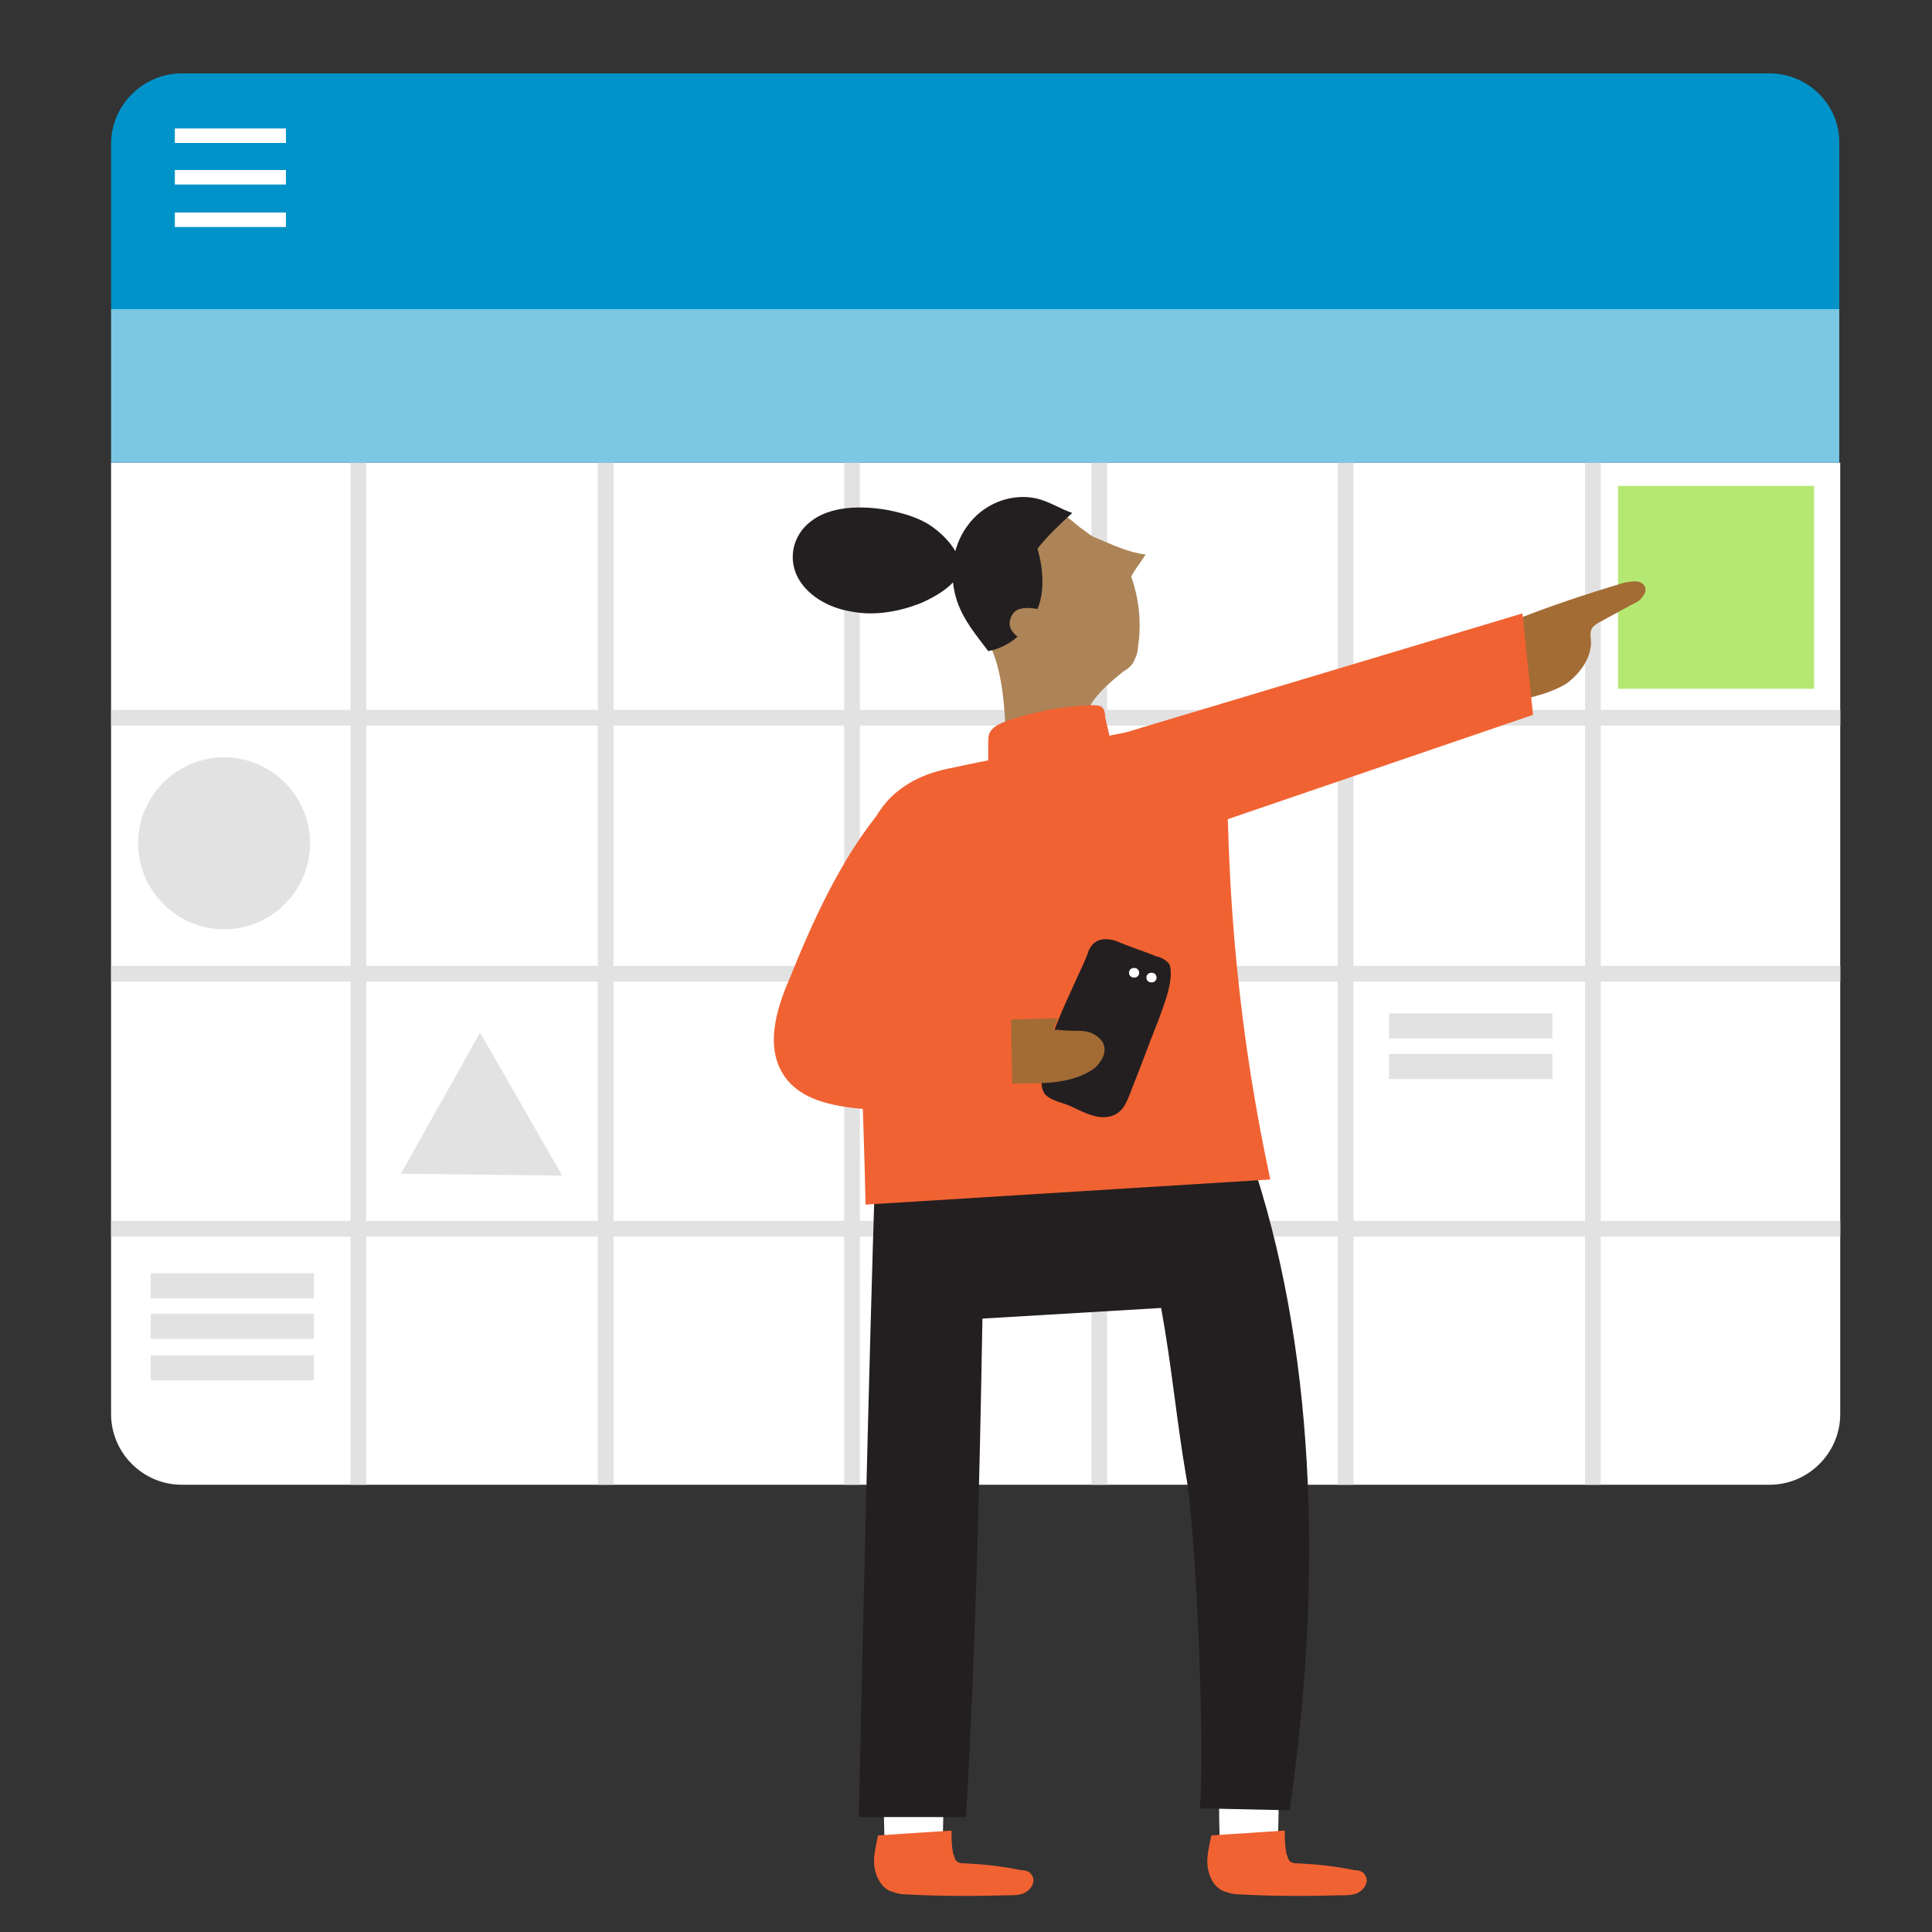
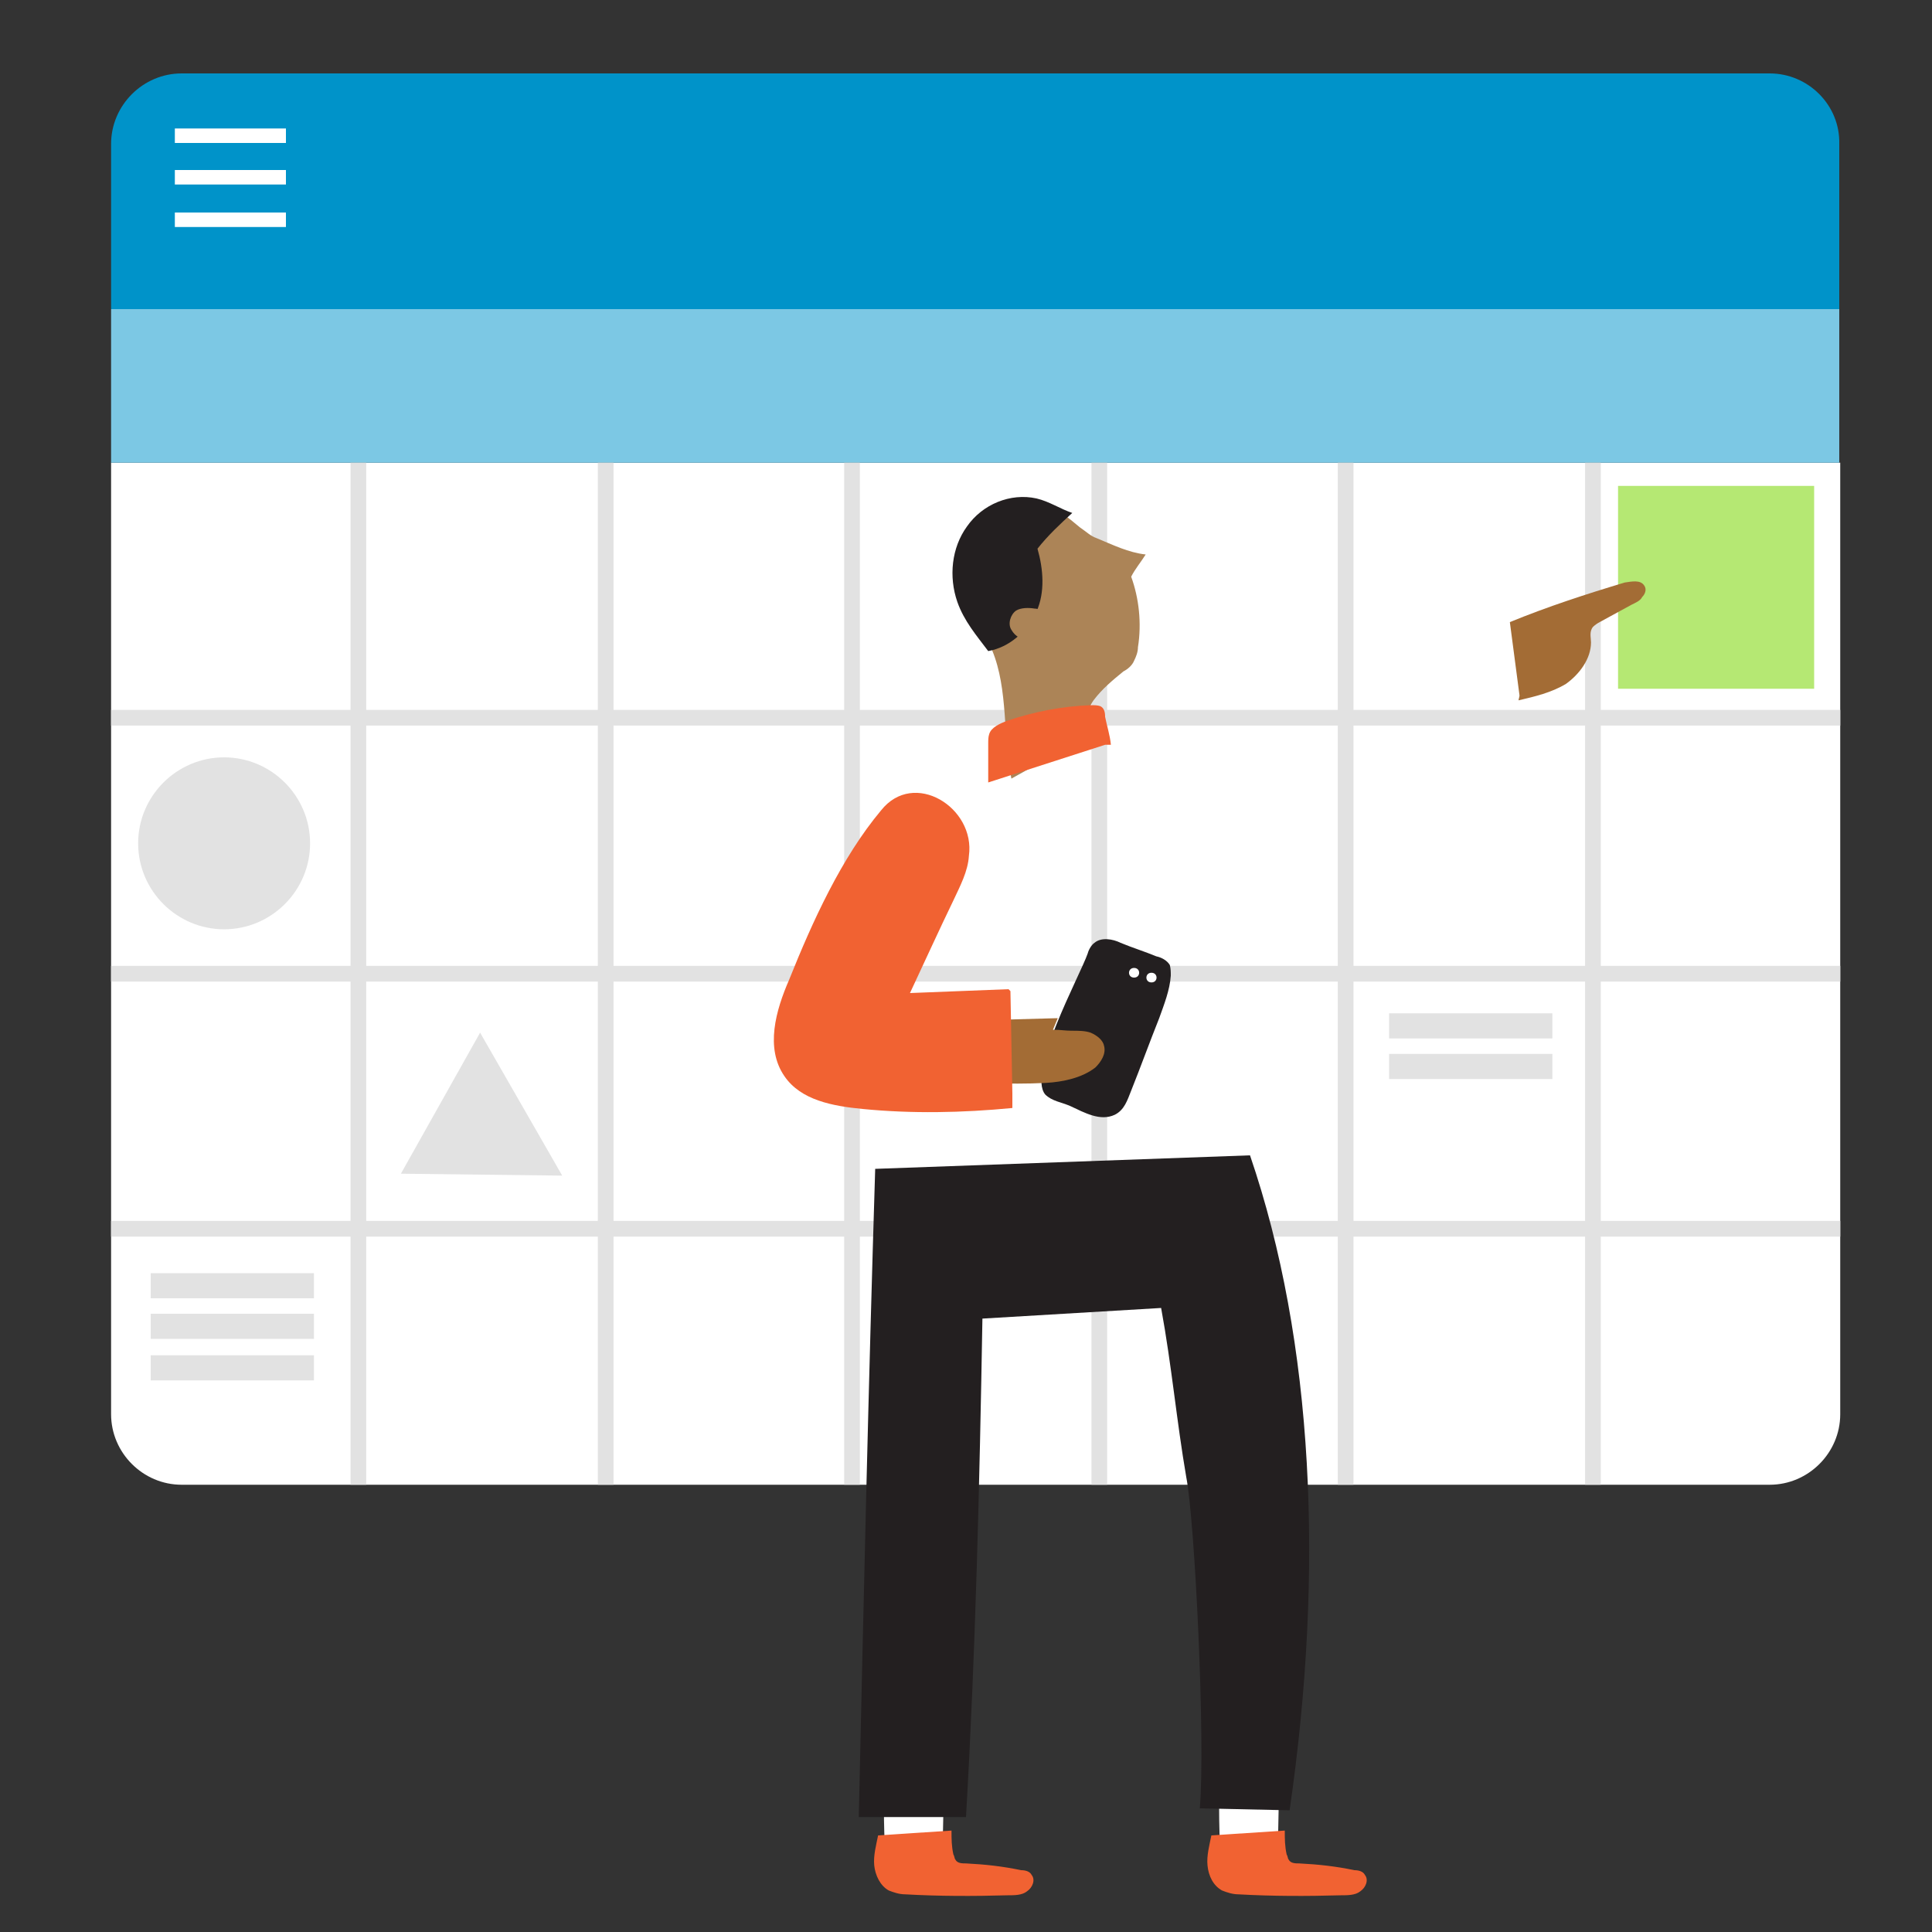
<svg xmlns="http://www.w3.org/2000/svg" version="1.1" id="Layer_1" x="0px" y="0px" viewBox="0 0 200 200" style="enable-background:new 0 0 200 200;" xml:space="preserve">
  <rect x="0" y="0" width="200" height="200" fill="#333333" stroke="none" />
  <style type="text/css">
	.st0{fill:#FFFFFF;}
	.st1{fill:#7CC8E4;}
	.st2{fill:#0093C9;}
	.st3{fill:#B5E873;}
	.st4{fill:none;stroke:#E2E2E2;stroke-width:1.625;stroke-miterlimit:10;}
	.st5{fill:#E2E2E2;}
	.st6{fill:#A36C35;}
	.st7{fill:#F16232;}
	.st8{fill:#AC8457;}
	.st9{fill:#231F20;}
</style>
  <path class="st0" d="M11.5,146.4c0,4,3.3,7.3,7.3,7.3h164.4c4,0,7.3-3.3,7.3-7.3V47.9h-179V146.4z" />
  <g>
    <rect x="11.5" y="32" class="st1" width="178.9" height="15.9" />
    <path class="st2" d="M183.2,7.6H18.8c-4,0-7.3,3.3-7.3,7.3V32h178.9V14.9C190.5,10.9,187.2,7.6,183.2,7.6z" />
  </g>
  <rect x="167.5" y="50.3" class="st3" width="20.3" height="21" />
  <rect x="18.1" y="13.3" class="st0" width="11.5" height="1.5" />
  <rect x="18.1" y="17.6" class="st0" width="11.5" height="1.5" />
  <rect x="18.1" y="22" class="st0" width="11.5" height="1.5" />
  <g>
    <line class="st4" x1="37.1" y1="47.9" x2="37.1" y2="153.7" />
    <line class="st4" x1="62.7" y1="47.9" x2="62.7" y2="153.7" />
    <line class="st4" x1="88.2" y1="47.9" x2="88.2" y2="153.7" />
    <line class="st4" x1="113.8" y1="47.9" x2="113.8" y2="153.7" />
    <line class="st4" x1="139.3" y1="47.9" x2="139.3" y2="153.7" />
    <line class="st4" x1="164.9" y1="47.9" x2="164.9" y2="153.7" />
    <line class="st4" x1="11.5" y1="74.3" x2="190.5" y2="74.3" />
    <line class="st4" x1="11.5" y1="100.8" x2="190.5" y2="100.8" />
    <line class="st4" x1="11.5" y1="127.2" x2="190.5" y2="127.2" />
  </g>
  <polygon class="st5" points="49.7,106.9 41.5,121.5 58.2,121.7 " />
  <g>
    <g>
      <rect x="15.6" y="131.8" class="st5" width="16.9" height="2.6" />
      <rect x="15.6" y="136" class="st5" width="16.9" height="2.6" />
    </g>
    <rect x="15.6" y="140.3" class="st5" width="16.9" height="2.6" />
  </g>
  <g>
    <g>
      <rect x="143.8" y="104.9" class="st5" width="16.9" height="2.6" />
      <rect x="143.8" y="109.1" class="st5" width="16.9" height="2.6" />
    </g>
  </g>
  <path class="st5" d="M23.2,96.2L23.2,96.2c-4.9,0-8.9-4-8.9-8.9v0c0-4.9,4-8.9,8.9-8.9h0c4.9,0,8.9,4,8.9,8.9v0  C32.1,92.2,28.1,96.2,23.2,96.2z" />
  <g>
    <path class="st6" d="M156.3,64.4c3.9-1.6,7.9-2.9,11.9-4.1c0.7-0.1,1.6-0.3,2,0.3c0.3,0.4,0.1,0.9-0.2,1.2   c-0.2,0.4-0.7,0.6-1.1,0.8c-1.1,0.6-2.2,1.2-3.3,1.8c-0.2,0.1-0.5,0.3-0.7,0.5c-0.4,0.5-0.2,1.1-0.2,1.6c0,1.7-1.2,3.3-2.6,4.3   c-1.5,0.9-3.2,1.3-4.9,1.7c0-0.1,0.1-0.4,0.1-0.5L156.3,64.4z" />
    <g>
      <path class="st0" d="M91.6,191c-0.1-1.7-0.1-3.4-0.1-5.1l6.2-0.4l-0.1,4.9L91.6,191z" />
      <path class="st0" d="M126.3,191c-0.1-1.7-0.1-3.4-0.1-5.1l6.2-0.4l-0.1,4.9L126.3,191z" />
      <path class="st7" d="M125.4,190c-0.2,1-0.5,2.1-0.4,3.1c0.1,1.1,0.6,2.1,1.5,2.6c0.5,0.2,1.1,0.4,1.7,0.4    c3.5,0.2,7.1,0.2,10.6,0.1c0.7,0,1.5,0,2-0.4c0.6-0.4,0.9-1.2,0.5-1.7c-0.2-0.4-0.7-0.5-1.1-0.5c-1.9-0.4-3.7-0.6-5.7-0.7    c-0.4,0-0.9,0-1.1-0.4c-0.1-0.1-0.1-0.4-0.2-0.5c-0.2-0.9-0.2-1.6-0.2-2.5L125.4,190z" />
      <path class="st7" d="M90.9,190c-0.2,1-0.5,2.1-0.4,3.1c0.1,1,0.6,2.1,1.5,2.6c0.5,0.2,1.1,0.4,1.7,0.4c3.5,0.2,7.1,0.2,10.6,0.1    c0.7,0,1.5,0,2-0.4c0.6-0.4,0.9-1.2,0.5-1.7c-0.2-0.4-0.7-0.5-1.1-0.5c-1.9-0.4-3.7-0.6-5.7-0.7c-0.4,0-0.9,0-1.1-0.4    c-0.1-0.1-0.1-0.4-0.2-0.5c-0.2-0.9-0.2-1.6-0.2-2.5L90.9,190z" />
      <g>
        <g>
          <g>
            <g>
              <g>
                <path class="st8" d="M118.6,57.4c-1.8-0.2-3.4-1-5.1-1.7c-0.6-0.2-1.1-0.7-1.7-1.1c-0.5-0.4-1.4-1.2-2.1-1.6         c-2-1.1-4.5-1.1-6.5,0c-2,1.1-3.4,3.2-3.5,5.5c-0.2,3.1,1.7,6,3,8.8c1.7,4.1,1.1,9,2,13.3l8.1-4.5c-0.2-1.2-0.4-2.5,0.4-3.6         c0.9-1.2,2-2.1,3.1-3c0.4-0.2,0.9-0.6,1.1-1.1c0.2-0.4,0.4-0.9,0.4-1.4c0.4-2.5,0.1-5.1-0.7-7.3         C117.5,58.9,118.1,58.2,118.6,57.4z" />
                <path class="st9" d="M102.3,67.4c2.2-0.4,4-2,5-4.1c0.9-2,0.7-4.4,0.1-6.5c1.1-1.4,2.4-2.6,3.6-3.7c-1.2-0.4-2.4-1.2-3.7-1.5         c-2.7-0.6-5.6,0.6-7.2,2.9c-1.6,2.2-1.9,5.2-1,7.8C99.8,64.3,101.1,65.8,102.3,67.4z" />
              </g>
            </g>
            <path class="st8" d="M108,63.6c-0.1-0.4-0.5-0.6-0.9-0.6c-0.6-0.1-1.4-0.1-1.9,0.2c-0.6,0.4-0.9,1.4-0.5,2       c0.4,0.7,1.1,1.1,1.9,1s1.5-0.6,1.7-1.4c0.1-0.4,0.2-0.9-0.1-1.1" />
          </g>
          <path class="st7" d="M102.3,81c0-1.4,0-2.6,0-4c0-0.4,0-0.7,0.1-1c0.2-0.7,1.1-1.1,1.9-1.4c2.7-0.9,5.6-1.5,8.6-1.6      c0.4,0,0.7,0,1,0.1c0.4,0.2,0.5,0.6,0.5,1.1c0.2,1,0.5,1.9,0.6,2.9c-0.2,0-0.4,0-0.6,0L102.3,81z" />
          <path class="st9" d="M90.6,121c-0.7,22.4-1.2,44.7-1.7,67.1h11.1c1-17.3,1.4-34.3,1.7-51.6l18.5-1.1c1.1,6,1.6,11.7,2.6,17.5      c0.9,4.6,2,27.5,1.4,34.3l9.3,0.2c3.6-24.8,2.5-48.5-4.1-67.8L90.6,121z" />
-           <path class="st7" d="M157.6,63.5l1.1,10.5l-31.6,10.8l0.1,2.9c0.4,10.6,1.6,21,3.7,31.5l0.6,2.9l-41.9,2.6      c-0.2-10.2-0.7-17.2-0.5-26c0.1-3.6-0.4-7.1,0.4-10.6c0.5-3.6,2.9-7.3,8.5-8.5c1.8-0.4,9.3-1.9,18.6-3.8L157.6,63.5z" />
        </g>
        <path class="st9" d="M112.6,98.7c0.1-0.4,0.4-0.9,0.7-1.1c0.7-0.6,1.9-0.4,2.7,0c1.2,0.5,2.5,0.9,3.7,1.4     c0.5,0.1,1.1,0.4,1.4,0.9c0.1,0.4,0.1,0.7,0.1,1.1c-0.1,1.5-0.7,3-1.2,4.4c-1,2.5-1.9,5-2.9,7.5c-0.4,1-0.7,2-1.7,2.5     c-1.5,0.7-3.1-0.2-4.6-0.9c-0.9-0.4-1.9-0.5-2.6-1.2C106.3,111,111.8,101,112.6,98.7z" />
        <path class="st6" d="M102.3,112.1c2,0.1,4,0.1,6,0c1.7-0.1,3.7-0.5,5.1-1.6c0.6-0.6,1.1-1.4,0.9-2.2c-0.1-0.6-0.7-1.1-1.4-1.4     c-0.6-0.2-1.2-0.2-2-0.2c-0.6,0-1.1-0.1-1.9-0.1l0.5-1.2l-7.3,0.2L102.3,112.1z" />
        <path class="st7" d="M81.7,101.4c-1.4,3.2-2.5,7.1-0.5,10c1.7,2.5,5,3.1,8.1,3.4c5.1,0.5,10.3,0.4,15.5-0.1c0-0.5,0-1,0-1.5     l-0.2-10.6c-0.1-0.1-0.1-0.1-0.2-0.2l-10.2,0.4c1.5-3.2,3-6.5,4.5-9.6c0.7-1.5,1.5-3,1.6-4.6c0.7-5-5.7-9-9.1-4.7     C87.1,88.8,84.1,95.4,81.7,101.4z" />
      </g>
    </g>
    <path class="st0" d="M119.2,100.7c-0.7,0-0.7,1,0,1C119.9,101.7,119.9,100.7,119.2,100.7z" />
    <path class="st0" d="M117.4,100.2c-0.7,0-0.7,1,0,1C118.1,101.2,118.1,100.2,117.4,100.2z" />
-     <path class="st9" d="M96,54.2c-1.2-0.7-2.6-1.1-4.1-1.4c-2.8-0.5-6-0.4-8,1.2c-1.8,1.4-2.3,3.7-1.4,5.6c0.9,1.9,3.1,3.3,5.6,3.7   c2.4,0.5,5.1,0,7.3-0.9c1.6-0.7,4-2.1,4-3.7C99.4,57,97.5,55.1,96,54.2z" />
  </g>
</svg>